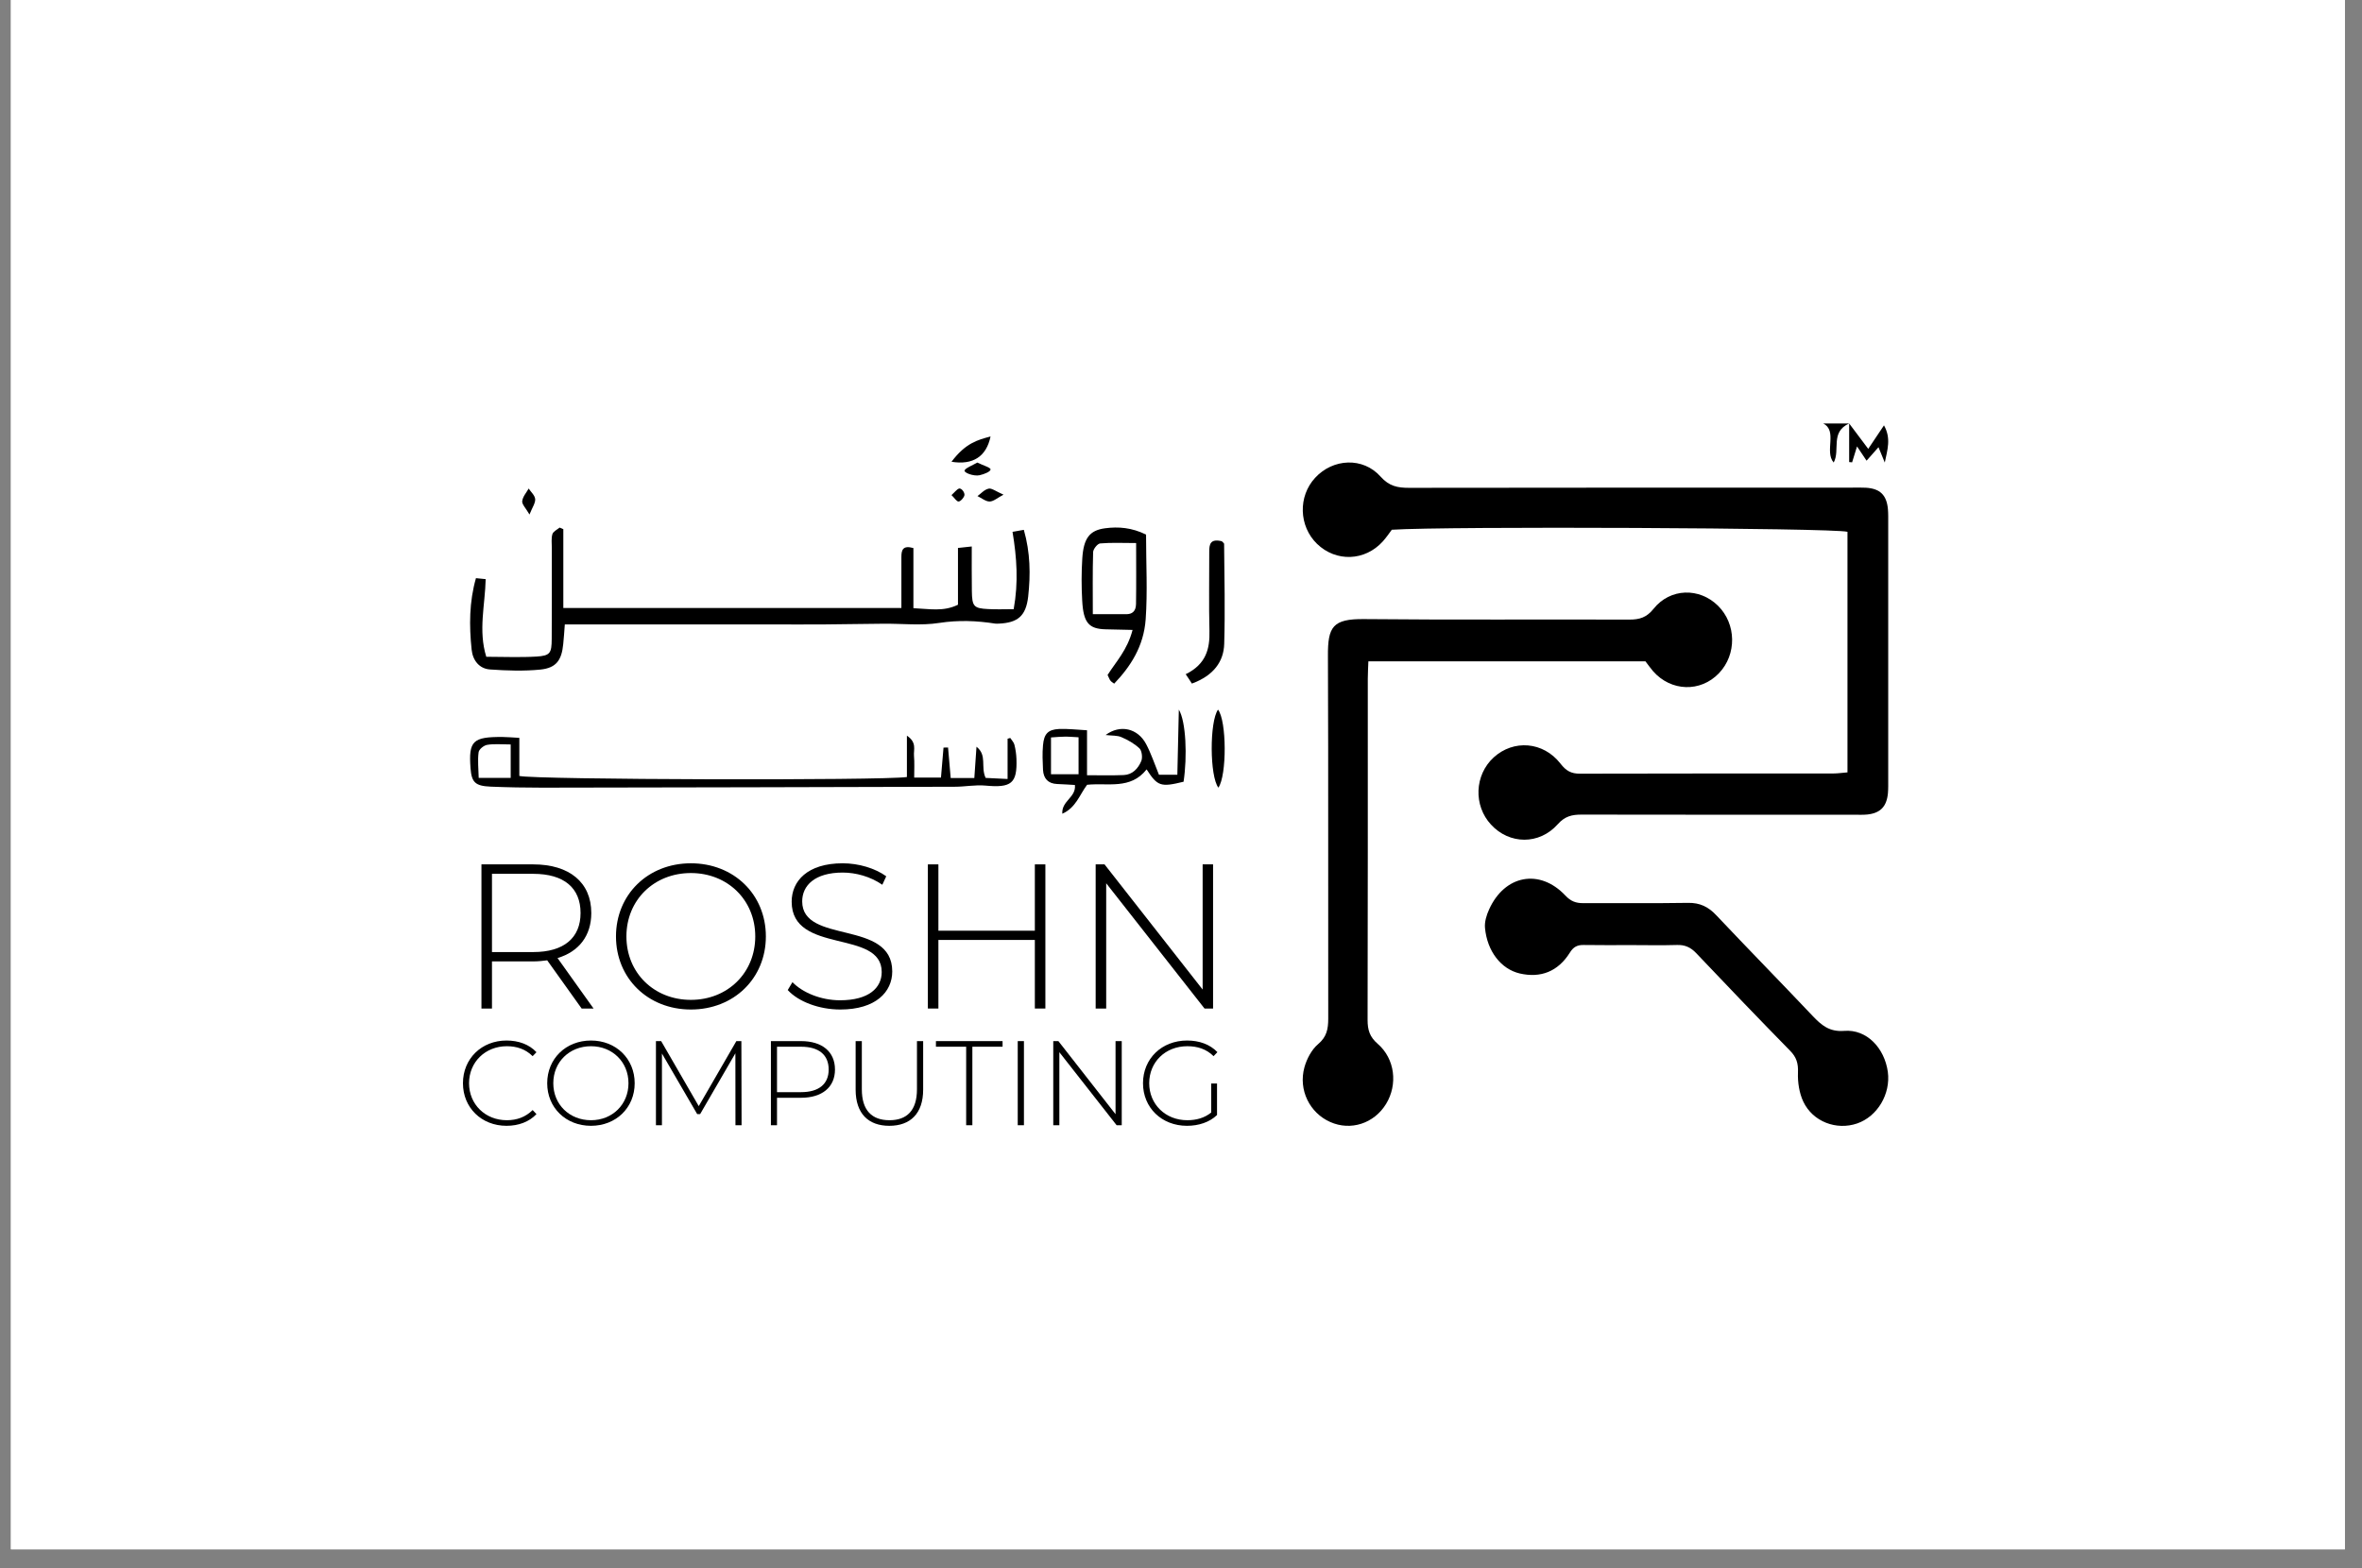
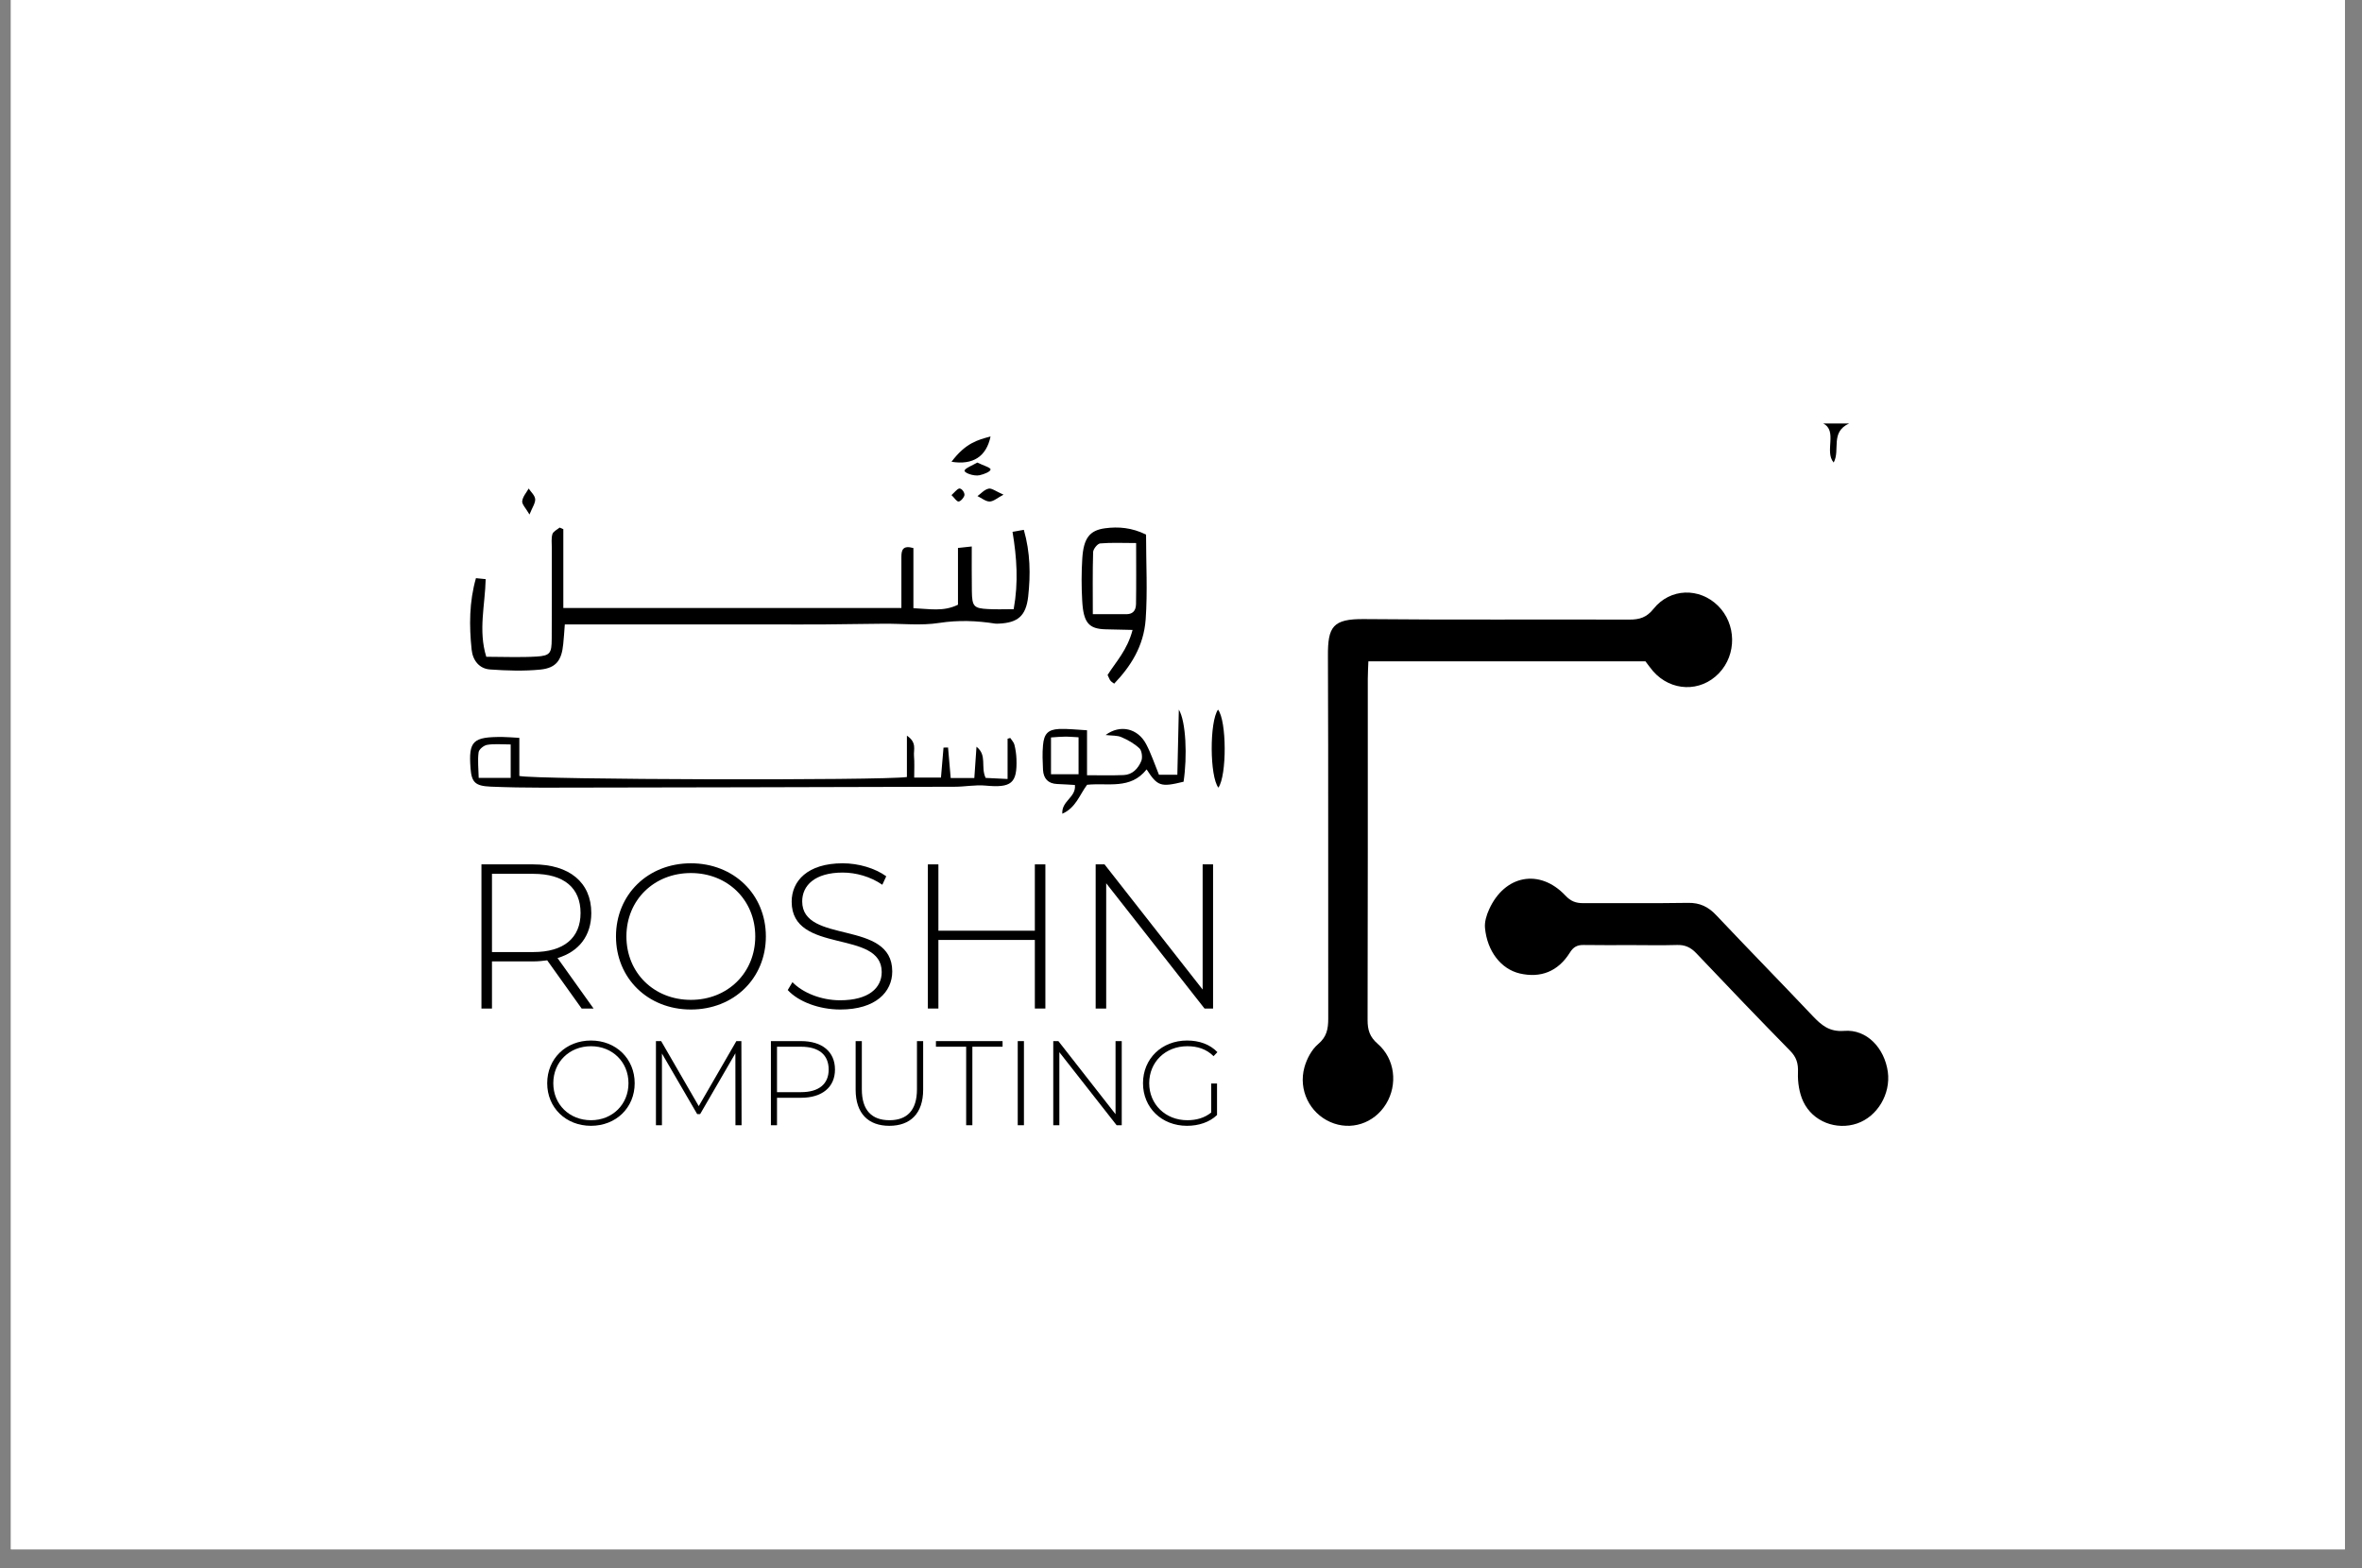
<svg xmlns="http://www.w3.org/2000/svg" width="125" zoomAndPan="magnify" viewBox="0 0 93.75 62.25" height="83" preserveAspectRatio="xMidYMid meet" version="1.0">
  <rect x="0" y="0" width="93.75" height="62.25" fill="#808080" stroke="none" />
  <defs>
    <clipPath id="c4eab69a52">
      <path d="M 0.434 0 L 93.07 0 L 93.07 61.508 L 0.434 61.508 Z M 0.434 0 " clip-rule="nonzero" />
    </clipPath>
  </defs>
  <g clip-path="url(#c4eab69a52)">
    <path fill="#ffffff" d="M 0.434 0 L 93.07 0 L 93.07 61.508 L 0.434 61.508 Z M 0.434 0 " fill-opacity="1" fill-rule="nonzero" />
    <path fill="#ffffff" d="M 0.434 0 L 93.07 0 L 93.07 61.508 L 0.434 61.508 Z M 0.434 0 " fill-opacity="1" fill-rule="nonzero" />
  </g>
-   <path fill="#000000" d="M 73.328 30.668 L 73.328 21.113 C 72.777 20.957 57.383 20.887 55.242 21.031 C 55.137 21.172 55.023 21.34 54.887 21.492 C 54.176 22.281 53.027 22.32 52.273 21.59 C 51.551 20.887 51.516 19.707 52.199 18.969 C 52.906 18.199 54.098 18.137 54.797 18.922 C 55.137 19.305 55.477 19.367 55.922 19.367 C 61.785 19.359 67.652 19.359 73.52 19.359 C 73.699 19.359 73.879 19.352 74.062 19.363 C 74.621 19.398 74.883 19.652 74.934 20.215 C 74.949 20.398 74.945 20.582 74.945 20.766 C 74.945 24.156 74.945 27.551 74.945 30.941 C 74.945 31.125 74.949 31.312 74.934 31.492 C 74.883 32.023 74.633 32.281 74.117 32.336 C 73.938 32.355 73.754 32.344 73.574 32.344 C 69.973 32.344 66.371 32.348 62.77 32.34 C 62.395 32.34 62.113 32.402 61.828 32.723 C 61.09 33.551 59.906 33.527 59.18 32.738 C 58.477 31.977 58.523 30.77 59.285 30.07 C 60.074 29.352 61.25 29.438 61.934 30.312 C 62.152 30.598 62.359 30.719 62.715 30.715 C 66.066 30.703 69.418 30.711 72.77 30.707 C 72.941 30.707 73.117 30.68 73.324 30.664 Z M 73.328 30.668 " fill-opacity="1" fill-rule="nonzero" />
  <path fill="#000000" d="M 65.309 26.254 L 54.312 26.254 C 54.305 26.492 54.289 26.715 54.289 26.938 C 54.289 31.453 54.293 35.973 54.281 40.492 C 54.281 40.887 54.363 41.164 54.68 41.438 C 55.371 42.035 55.484 43.055 55.016 43.824 C 54.539 44.605 53.609 44.906 52.797 44.543 C 51.984 44.184 51.527 43.273 51.773 42.375 C 51.867 42.035 52.062 41.668 52.316 41.453 C 52.66 41.164 52.719 40.852 52.719 40.438 C 52.711 35.641 52.727 30.844 52.707 26.047 C 52.699 24.883 52.895 24.566 54.137 24.578 C 57.648 24.613 61.16 24.586 64.672 24.598 C 65.07 24.598 65.352 24.52 65.633 24.168 C 66.293 23.344 67.449 23.32 68.188 24.047 C 68.922 24.773 68.938 25.984 68.227 26.727 C 67.496 27.492 66.324 27.457 65.613 26.648 C 65.508 26.527 65.418 26.395 65.309 26.254 Z M 65.309 26.254 " fill-opacity="1" fill-rule="nonzero" />
  <path fill="#000000" d="M 64.738 37.52 C 64.113 37.52 63.484 37.527 62.855 37.516 C 62.609 37.512 62.449 37.59 62.309 37.82 C 61.836 38.574 61.148 38.836 60.324 38.648 C 59.574 38.473 59.027 37.762 58.941 36.84 C 58.918 36.605 59 36.332 59.102 36.109 C 59.719 34.734 61.113 34.473 62.129 35.551 C 62.344 35.781 62.547 35.855 62.828 35.855 C 64.219 35.848 65.609 35.867 67 35.844 C 67.465 35.836 67.805 35.996 68.125 36.34 C 69.391 37.68 70.676 38.992 71.941 40.328 C 72.293 40.699 72.609 40.973 73.199 40.926 C 74.09 40.855 74.797 41.602 74.93 42.555 C 75.047 43.434 74.516 44.324 73.711 44.602 C 72.891 44.883 71.953 44.535 71.574 43.734 C 71.414 43.395 71.348 42.965 71.363 42.582 C 71.379 42.215 71.301 41.969 71.055 41.719 C 69.801 40.438 68.559 39.145 67.324 37.84 C 67.102 37.605 66.867 37.504 66.555 37.516 C 65.949 37.535 65.344 37.52 64.738 37.52 Z M 64.738 37.52 " fill-opacity="1" fill-rule="nonzero" />
  <path fill="#000000" d="M 35.777 24.141 C 35.777 23.441 35.777 22.773 35.777 22.109 C 35.777 21.84 35.832 21.637 36.254 21.758 L 36.254 24.145 C 36.895 24.172 37.441 24.293 38.023 24.008 L 38.023 21.754 C 38.211 21.734 38.352 21.719 38.57 21.695 C 38.57 22.312 38.566 22.887 38.574 23.461 C 38.582 24.074 38.648 24.152 39.219 24.18 C 39.551 24.199 39.879 24.184 40.234 24.184 C 40.426 23.121 40.359 22.141 40.188 21.113 C 40.348 21.086 40.484 21.062 40.637 21.035 C 40.895 21.938 40.906 22.812 40.809 23.688 C 40.719 24.457 40.398 24.723 39.645 24.758 C 39.602 24.758 39.555 24.762 39.508 24.758 C 38.77 24.641 38.039 24.613 37.281 24.73 C 36.555 24.844 35.801 24.754 35.059 24.762 C 34.293 24.766 33.531 24.785 32.766 24.789 C 32.023 24.797 31.281 24.789 30.539 24.789 L 28.246 24.789 C 27.504 24.789 26.762 24.789 26.02 24.789 C 25.254 24.789 24.492 24.789 23.727 24.789 C 23.305 24.789 22.883 24.789 22.418 24.789 C 22.395 25.074 22.383 25.32 22.355 25.57 C 22.293 26.211 22.078 26.516 21.453 26.582 C 20.793 26.648 20.117 26.625 19.449 26.578 C 19.02 26.547 18.762 26.215 18.719 25.785 C 18.621 24.844 18.621 23.898 18.891 22.953 C 19.023 22.965 19.129 22.977 19.277 22.992 C 19.254 24.02 18.977 25.031 19.301 26.074 C 19.957 26.074 20.629 26.105 21.293 26.066 C 21.836 26.031 21.895 25.934 21.898 25.367 C 21.906 24.16 21.902 22.957 21.902 21.754 C 21.902 21.57 21.875 21.375 21.926 21.203 C 21.961 21.098 22.113 21.027 22.211 20.945 C 22.262 20.965 22.312 20.988 22.359 21.008 L 22.359 24.137 L 35.777 24.137 Z M 35.777 24.141 " fill-opacity="1" fill-rule="nonzero" />
  <path fill="#000000" d="M 20.613 29.289 L 20.613 30.805 C 21.211 30.957 35.035 30.992 35.996 30.848 L 35.996 29.207 C 36.398 29.473 36.258 29.762 36.277 30 C 36.301 30.27 36.285 30.547 36.285 30.871 L 37.348 30.871 C 37.383 30.48 37.414 30.078 37.449 29.68 C 37.508 29.68 37.566 29.676 37.629 29.676 C 37.66 30.07 37.695 30.469 37.734 30.887 L 38.672 30.887 C 38.703 30.453 38.73 30.047 38.758 29.645 C 39.191 29.988 38.914 30.438 39.121 30.883 C 39.363 30.895 39.641 30.906 39.992 30.926 L 39.992 29.328 C 40.027 29.316 40.062 29.309 40.098 29.297 C 40.156 29.387 40.238 29.469 40.262 29.562 C 40.309 29.746 40.336 29.938 40.344 30.129 C 40.379 31.102 40.141 31.285 39.109 31.188 C 38.707 31.152 38.301 31.234 37.895 31.234 C 32.434 31.25 26.977 31.262 21.52 31.27 C 20.836 31.27 20.156 31.258 19.473 31.23 C 18.859 31.203 18.719 31.059 18.676 30.5 C 18.594 29.414 18.766 29.25 19.949 29.258 C 20.148 29.262 20.348 29.277 20.613 29.293 Z M 20.27 30.883 L 20.27 29.555 C 19.918 29.555 19.621 29.523 19.34 29.57 C 19.203 29.59 19.008 29.75 18.996 29.867 C 18.953 30.188 18.992 30.52 19 30.883 Z M 20.27 30.883 " fill-opacity="1" fill-rule="nonzero" />
  <path fill="#000000" d="M 45.488 21.223 C 45.488 22.375 45.551 23.488 45.473 24.586 C 45.395 25.672 44.863 26.469 44.223 27.141 C 44.164 27.094 44.109 27.07 44.074 27.02 C 44.035 26.973 44.016 26.902 43.961 26.797 C 44.297 26.266 44.742 25.812 44.953 25.008 C 44.566 25 44.23 24.992 43.891 24.984 C 43.215 24.969 43 24.727 42.953 23.836 C 42.922 23.281 42.922 22.723 42.957 22.172 C 43.008 21.363 43.25 21.055 43.859 20.973 C 44.391 20.902 44.922 20.945 45.488 21.223 Z M 45.094 21.559 C 44.574 21.559 44.117 21.535 43.668 21.574 C 43.562 21.582 43.395 21.793 43.387 21.914 C 43.363 22.719 43.375 23.527 43.375 24.383 C 43.871 24.383 44.293 24.383 44.711 24.383 C 44.926 24.383 45.086 24.277 45.09 23.98 C 45.102 23.191 45.094 22.406 45.094 21.559 Z M 45.094 21.559 " fill-opacity="1" fill-rule="nonzero" />
  <path fill="#000000" d="M 45.508 30.547 C 44.871 31.359 43.969 31.07 43.148 31.156 C 42.852 31.547 42.703 32.07 42.164 32.305 C 42.129 31.789 42.719 31.66 42.664 31.164 C 42.434 31.152 42.195 31.133 41.953 31.125 C 41.609 31.109 41.418 30.918 41.398 30.562 C 41.383 30.238 41.367 29.91 41.398 29.586 C 41.438 29.129 41.598 28.965 42.031 28.941 C 42.379 28.926 42.727 28.969 43.145 28.992 L 43.145 30.777 C 43.68 30.777 44.141 30.789 44.598 30.77 C 44.945 30.758 45.176 30.512 45.301 30.207 C 45.355 30.07 45.32 29.801 45.227 29.711 C 45.023 29.52 44.766 29.375 44.512 29.266 C 44.344 29.191 44.141 29.211 43.883 29.18 C 44.465 28.746 45.16 28.918 45.488 29.535 C 45.691 29.918 45.828 30.336 46 30.758 L 46.73 30.758 C 46.746 29.93 46.766 29.117 46.789 28.172 C 47.074 28.641 47.129 30.031 46.977 31.035 C 46.07 31.258 45.941 31.215 45.512 30.547 Z M 41.715 29.277 L 41.715 30.738 L 42.809 30.738 L 42.809 29.27 C 42.586 29.258 42.414 29.242 42.242 29.246 C 42.09 29.246 41.938 29.262 41.715 29.277 Z M 41.715 29.277 " fill-opacity="1" fill-rule="nonzero" />
-   <path fill="#000000" d="M 47.309 27.141 C 47.227 27.008 47.152 26.902 47.062 26.766 C 47.875 26.367 48.023 25.75 48.004 25.047 C 47.977 23.996 48 22.945 47.996 21.895 C 47.996 21.609 48.039 21.375 48.496 21.488 C 48.527 21.527 48.586 21.559 48.586 21.594 C 48.598 22.918 48.629 24.242 48.59 25.562 C 48.57 26.262 48.172 26.82 47.309 27.137 Z M 47.309 27.141 " fill-opacity="1" fill-rule="nonzero" />
  <path fill="#000000" d="M 48.359 31.27 C 48.012 30.82 48.004 28.656 48.344 28.172 C 48.691 28.613 48.699 30.781 48.359 31.27 Z M 48.359 31.27 " fill-opacity="1" fill-rule="nonzero" />
-   <path fill="#000000" d="M 73.395 16.812 C 73.699 17.215 73.906 17.492 74.152 17.82 C 74.367 17.5 74.547 17.23 74.777 16.887 C 75.07 17.406 74.91 17.867 74.809 18.363 C 74.727 18.164 74.648 17.969 74.559 17.754 C 74.422 17.906 74.297 18.047 74.086 18.289 C 73.961 18.102 73.855 17.941 73.707 17.723 C 73.633 17.969 73.574 18.164 73.512 18.355 C 73.473 18.352 73.434 18.348 73.395 18.344 Z M 73.395 16.812 " fill-opacity="1" fill-rule="nonzero" />
  <path fill="#000000" d="M 48.074 44.168 L 48.074 43.016 L 48.305 43.016 L 48.305 44.266 C 48.008 44.555 47.57 44.695 47.113 44.695 C 46.109 44.695 45.367 43.977 45.367 43.004 C 45.367 42.031 46.109 41.309 47.117 41.309 C 47.602 41.309 48.023 41.461 48.32 41.77 L 48.168 41.93 C 47.879 41.645 47.527 41.535 47.125 41.535 C 46.254 41.535 45.613 42.164 45.613 43.004 C 45.613 43.836 46.254 44.473 47.125 44.473 C 47.477 44.473 47.801 44.387 48.074 44.168 Z M 48.074 44.168 " fill-opacity="1" fill-rule="nonzero" />
  <path fill="#000000" d="M 44.277 41.332 L 44.523 41.332 L 44.523 44.672 L 44.32 44.672 L 42.047 41.773 L 42.047 44.672 L 41.805 44.672 L 41.805 41.332 L 42.008 41.332 L 44.277 44.234 Z M 44.277 41.332 " fill-opacity="1" fill-rule="nonzero" />
  <path fill="#000000" d="M 40.395 41.332 L 40.641 41.332 L 40.641 44.672 L 40.395 44.672 Z M 40.395 41.332 " fill-opacity="1" fill-rule="nonzero" />
  <path fill="#000000" d="M 38.348 44.672 L 38.348 41.555 L 37.148 41.555 L 37.148 41.332 L 39.793 41.332 L 39.793 41.555 L 38.594 41.555 L 38.594 44.672 Z M 38.348 44.672 " fill-opacity="1" fill-rule="nonzero" />
  <path fill="#000000" d="M 35.297 44.695 C 34.469 44.695 33.961 44.211 33.961 43.258 L 33.961 41.332 L 34.207 41.332 L 34.207 43.246 C 34.207 44.082 34.605 44.473 35.305 44.473 C 36 44.473 36.395 44.082 36.395 43.246 L 36.395 41.332 L 36.641 41.332 L 36.641 43.258 C 36.641 44.211 36.129 44.695 35.297 44.695 Z M 35.297 44.695 " fill-opacity="1" fill-rule="nonzero" />
  <path fill="#000000" d="M 31.793 41.332 C 32.633 41.332 33.141 41.754 33.141 42.461 C 33.141 43.16 32.633 43.582 31.793 43.582 L 30.84 43.582 L 30.84 44.672 L 30.598 44.672 L 30.598 41.332 Z M 31.793 43.359 C 32.508 43.359 32.891 43.031 32.891 42.461 C 32.891 41.883 32.508 41.555 31.793 41.555 L 30.84 41.555 L 30.84 43.359 Z M 31.793 43.359 " fill-opacity="1" fill-rule="nonzero" />
  <path fill="#000000" d="M 29.434 44.672 L 29.191 44.672 L 29.188 41.816 L 27.789 44.23 L 27.672 44.23 L 26.273 41.824 L 26.273 44.672 L 26.035 44.672 L 26.035 41.332 L 26.242 41.332 L 27.734 43.914 L 29.227 41.332 L 29.426 41.332 Z M 29.434 44.672 " fill-opacity="1" fill-rule="nonzero" />
  <path fill="#000000" d="M 23.457 44.695 C 22.457 44.695 21.719 43.973 21.719 43.004 C 21.719 42.035 22.457 41.309 23.457 41.309 C 24.449 41.309 25.191 42.031 25.191 43.004 C 25.191 43.977 24.449 44.695 23.457 44.695 Z M 23.457 44.473 C 24.305 44.473 24.945 43.848 24.945 43.004 C 24.945 42.16 24.305 41.535 23.457 41.535 C 22.602 41.535 21.961 42.16 21.961 43.004 C 21.961 43.848 22.602 44.473 23.457 44.473 Z M 23.457 44.473 " fill-opacity="1" fill-rule="nonzero" />
-   <path fill="#000000" d="M 20.105 44.695 C 19.113 44.695 18.375 43.977 18.375 43.004 C 18.375 42.031 19.113 41.309 20.105 41.309 C 20.578 41.309 21.004 41.461 21.293 41.773 L 21.141 41.93 C 20.855 41.648 20.508 41.535 20.117 41.535 C 19.262 41.535 18.617 42.164 18.617 43.004 C 18.617 43.844 19.262 44.473 20.117 44.473 C 20.508 44.473 20.855 44.352 21.141 44.07 L 21.293 44.23 C 21.004 44.539 20.578 44.695 20.105 44.695 Z M 20.105 44.695 " fill-opacity="1" fill-rule="nonzero" />
  <path fill="#000000" d="M 47.734 34.316 L 48.148 34.316 L 48.148 40.039 L 47.809 40.039 L 43.906 35.066 L 43.906 40.039 L 43.488 40.039 L 43.488 34.316 L 43.84 34.316 L 47.734 39.285 Z M 47.734 34.316 " fill-opacity="1" fill-rule="nonzero" />
  <path fill="#000000" d="M 41.074 34.316 L 41.492 34.316 L 41.492 40.039 L 41.074 40.039 L 41.074 37.316 L 37.246 37.316 L 37.246 40.039 L 36.828 40.039 L 36.828 34.316 L 37.246 34.316 L 37.246 36.949 L 41.074 36.949 Z M 41.074 34.316 " fill-opacity="1" fill-rule="nonzero" />
  <path fill="#000000" d="M 33.352 40.078 C 32.5 40.078 31.684 39.762 31.266 39.305 L 31.453 38.992 C 31.848 39.402 32.574 39.711 33.344 39.711 C 34.488 39.711 34.996 39.215 34.996 38.59 C 34.996 36.875 31.422 37.906 31.422 35.797 C 31.422 34.984 32.043 34.273 33.449 34.273 C 34.078 34.273 34.734 34.469 35.176 34.789 L 35.02 35.125 C 34.547 34.797 33.965 34.641 33.449 34.641 C 32.34 34.641 31.84 35.156 31.84 35.785 C 31.84 37.504 35.414 36.488 35.414 38.566 C 35.414 39.375 34.766 40.078 33.352 40.078 Z M 33.352 40.078 " fill-opacity="1" fill-rule="nonzero" />
  <path fill="#000000" d="M 27.422 40.078 C 25.715 40.078 24.449 38.836 24.449 37.176 C 24.449 35.516 25.715 34.273 27.422 34.273 C 29.125 34.273 30.398 35.508 30.398 37.176 C 30.398 38.844 29.125 40.078 27.422 40.078 Z M 27.422 39.695 C 28.879 39.695 29.977 38.625 29.977 37.176 C 29.977 35.73 28.879 34.66 27.422 34.66 C 25.961 34.66 24.863 35.73 24.863 37.176 C 24.863 38.625 25.961 39.695 27.422 39.695 Z M 27.422 39.695 " fill-opacity="1" fill-rule="nonzero" />
  <path fill="#000000" d="M 23.559 40.039 L 23.086 40.039 L 21.719 38.125 C 21.539 38.148 21.359 38.168 21.164 38.168 L 19.527 38.168 L 19.527 40.039 L 19.109 40.039 L 19.109 34.316 L 21.164 34.316 C 22.602 34.316 23.469 35.035 23.469 36.246 C 23.469 37.152 22.977 37.781 22.129 38.035 Z M 19.527 37.797 L 21.164 37.797 C 22.391 37.797 23.043 37.227 23.043 36.246 C 23.043 35.254 22.391 34.691 21.164 34.691 L 19.527 34.691 Z M 19.527 37.797 " fill-opacity="1" fill-rule="nonzero" />
  <path fill="#000000" d="M 37.766 18.332 C 38.324 17.59 38.801 17.465 39.316 17.328 C 39.152 18.117 38.625 18.473 37.766 18.332 Z M 37.766 18.332 " fill-opacity="1" fill-rule="nonzero" />
  <path fill="#000000" d="M 72.363 16.812 L 73.395 16.812 C 72.633 17.156 73.051 17.863 72.781 18.363 C 72.402 17.93 72.949 17.102 72.363 16.812 Z M 72.363 16.812 " fill-opacity="1" fill-rule="nonzero" />
  <path fill="#000000" d="M 37.766 19.656 C 37.895 19.539 37.969 19.434 38.059 19.398 C 38.16 19.359 38.32 19.574 38.273 19.688 C 38.23 19.789 38.125 19.906 38.047 19.91 C 37.969 19.914 37.891 19.773 37.766 19.656 Z M 37.766 19.656 " fill-opacity="1" fill-rule="nonzero" />
  <path fill="#000000" d="M 21.016 20.426 C 20.879 20.188 20.711 20.016 20.727 19.898 C 20.75 19.711 20.891 19.562 20.984 19.395 C 21.074 19.535 21.227 19.66 21.242 19.816 C 21.254 19.969 21.125 20.152 21.016 20.426 Z M 21.016 20.426 " fill-opacity="1" fill-rule="nonzero" />
  <path fill="#000000" d="M 38.789 18.363 C 39.035 18.484 39.316 18.559 39.316 18.637 C 39.316 18.719 39.078 18.824 38.879 18.867 C 38.652 18.918 38.215 18.762 38.293 18.66 C 38.359 18.566 38.562 18.492 38.793 18.363 Z M 38.789 18.363 " fill-opacity="1" fill-rule="nonzero" />
  <path fill="#000000" d="M 39.832 19.637 C 39.586 19.766 39.434 19.91 39.277 19.91 C 39.121 19.91 38.961 19.773 38.797 19.695 C 38.945 19.59 39.062 19.438 39.246 19.398 C 39.355 19.371 39.562 19.523 39.828 19.637 Z M 39.832 19.637 " fill-opacity="1" fill-rule="nonzero" />
</svg>